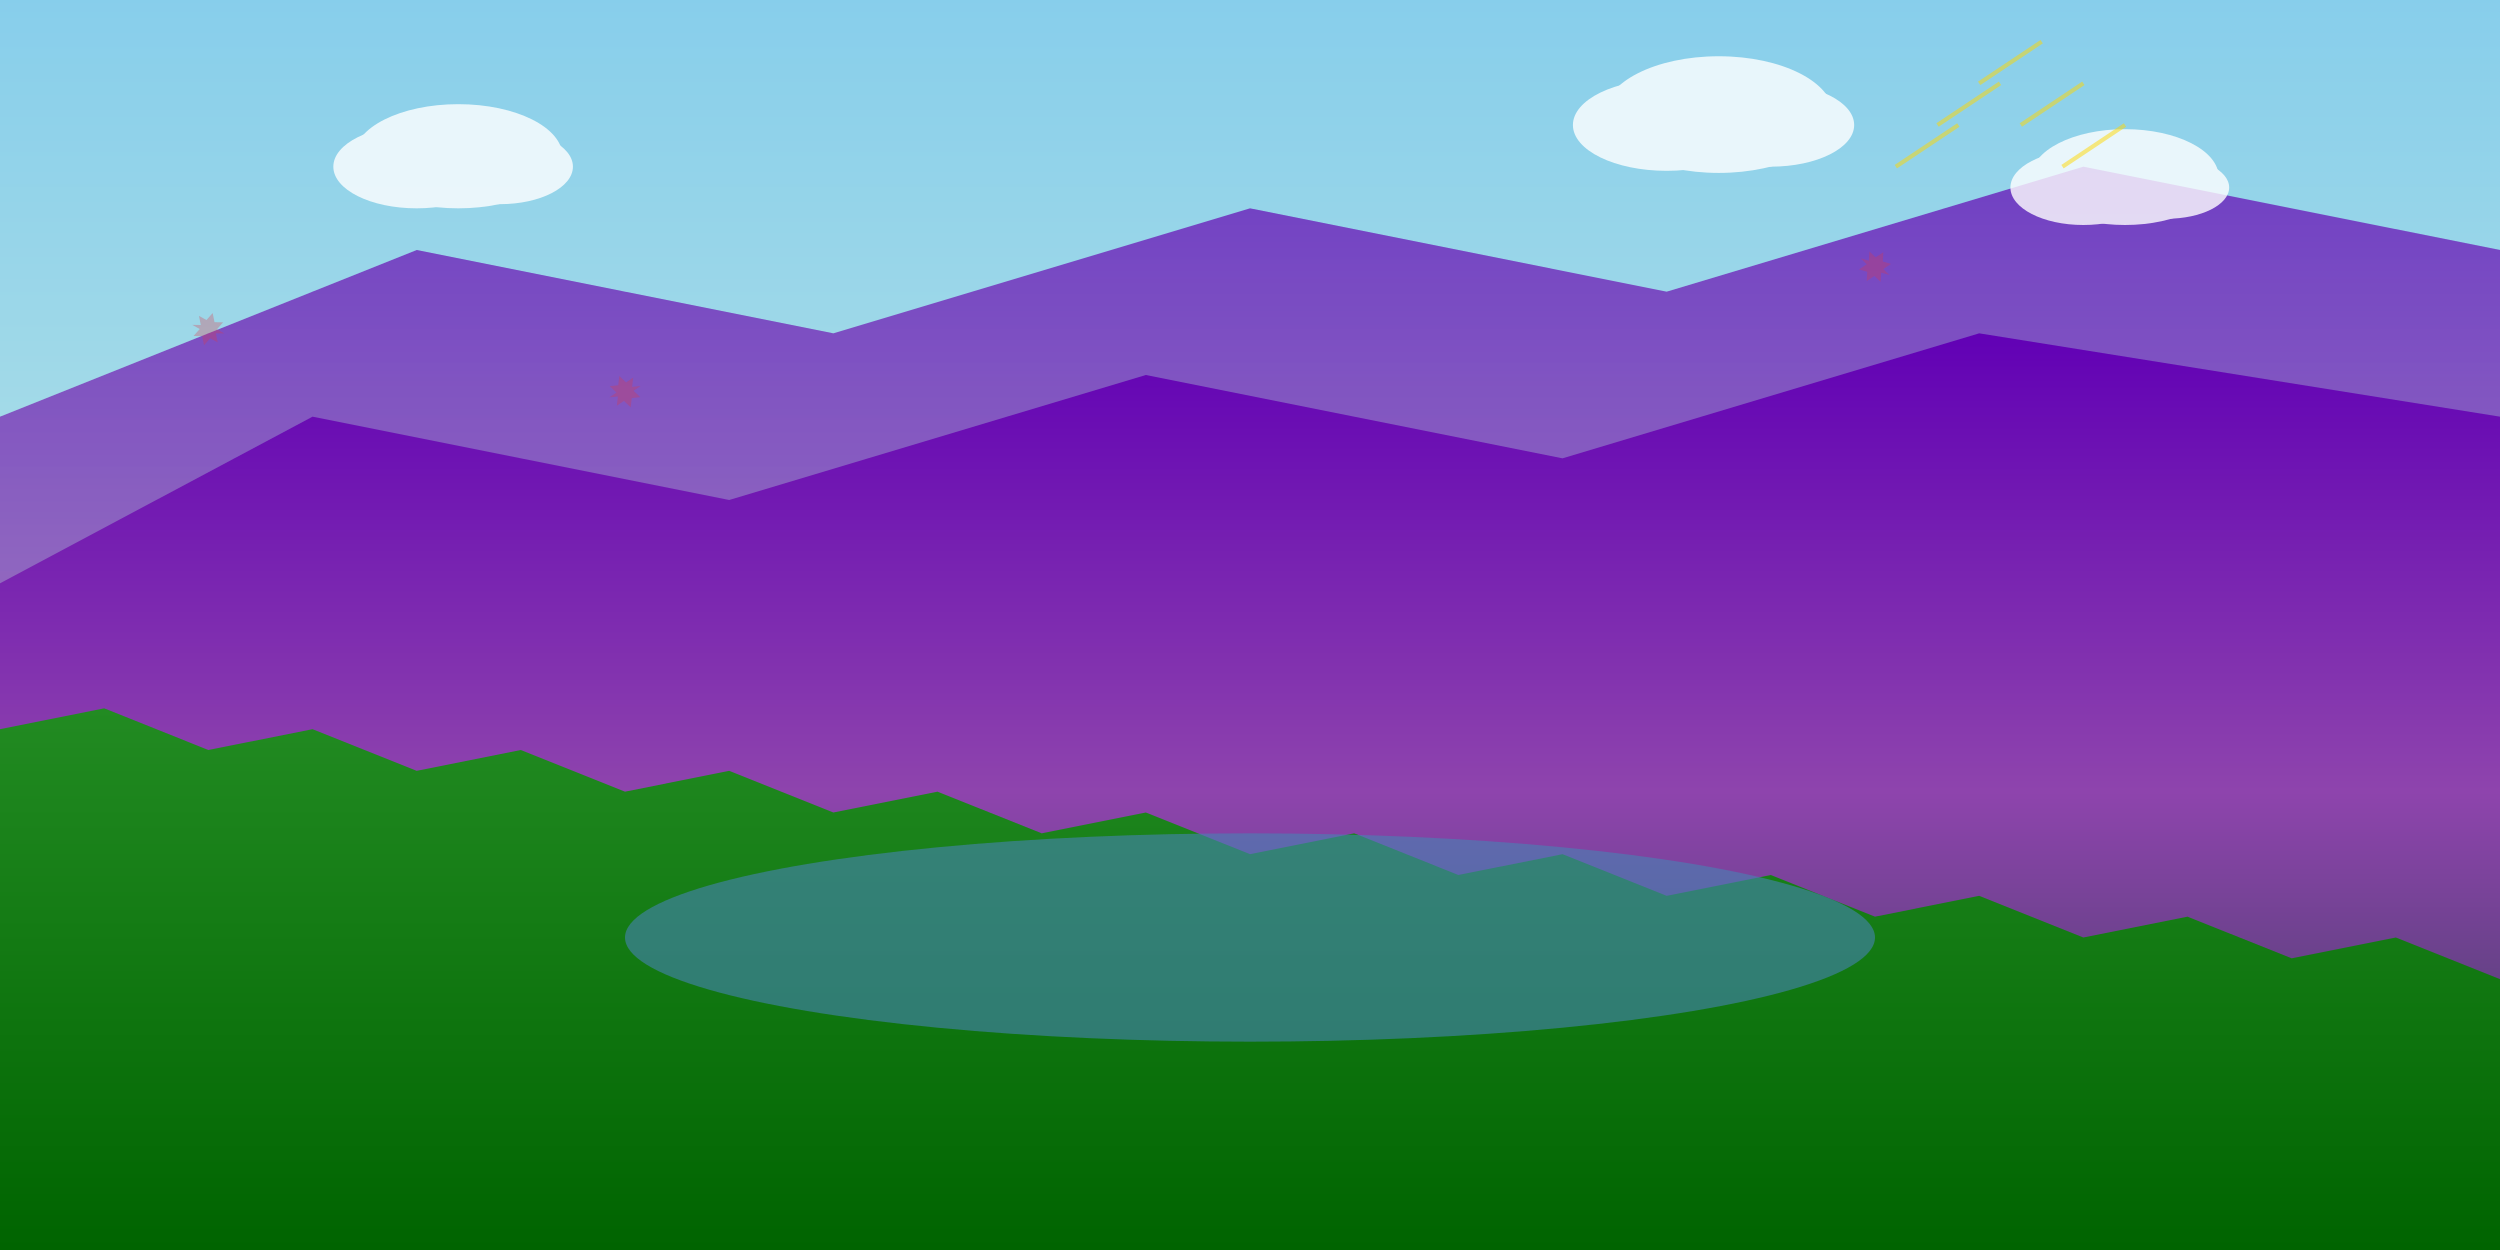
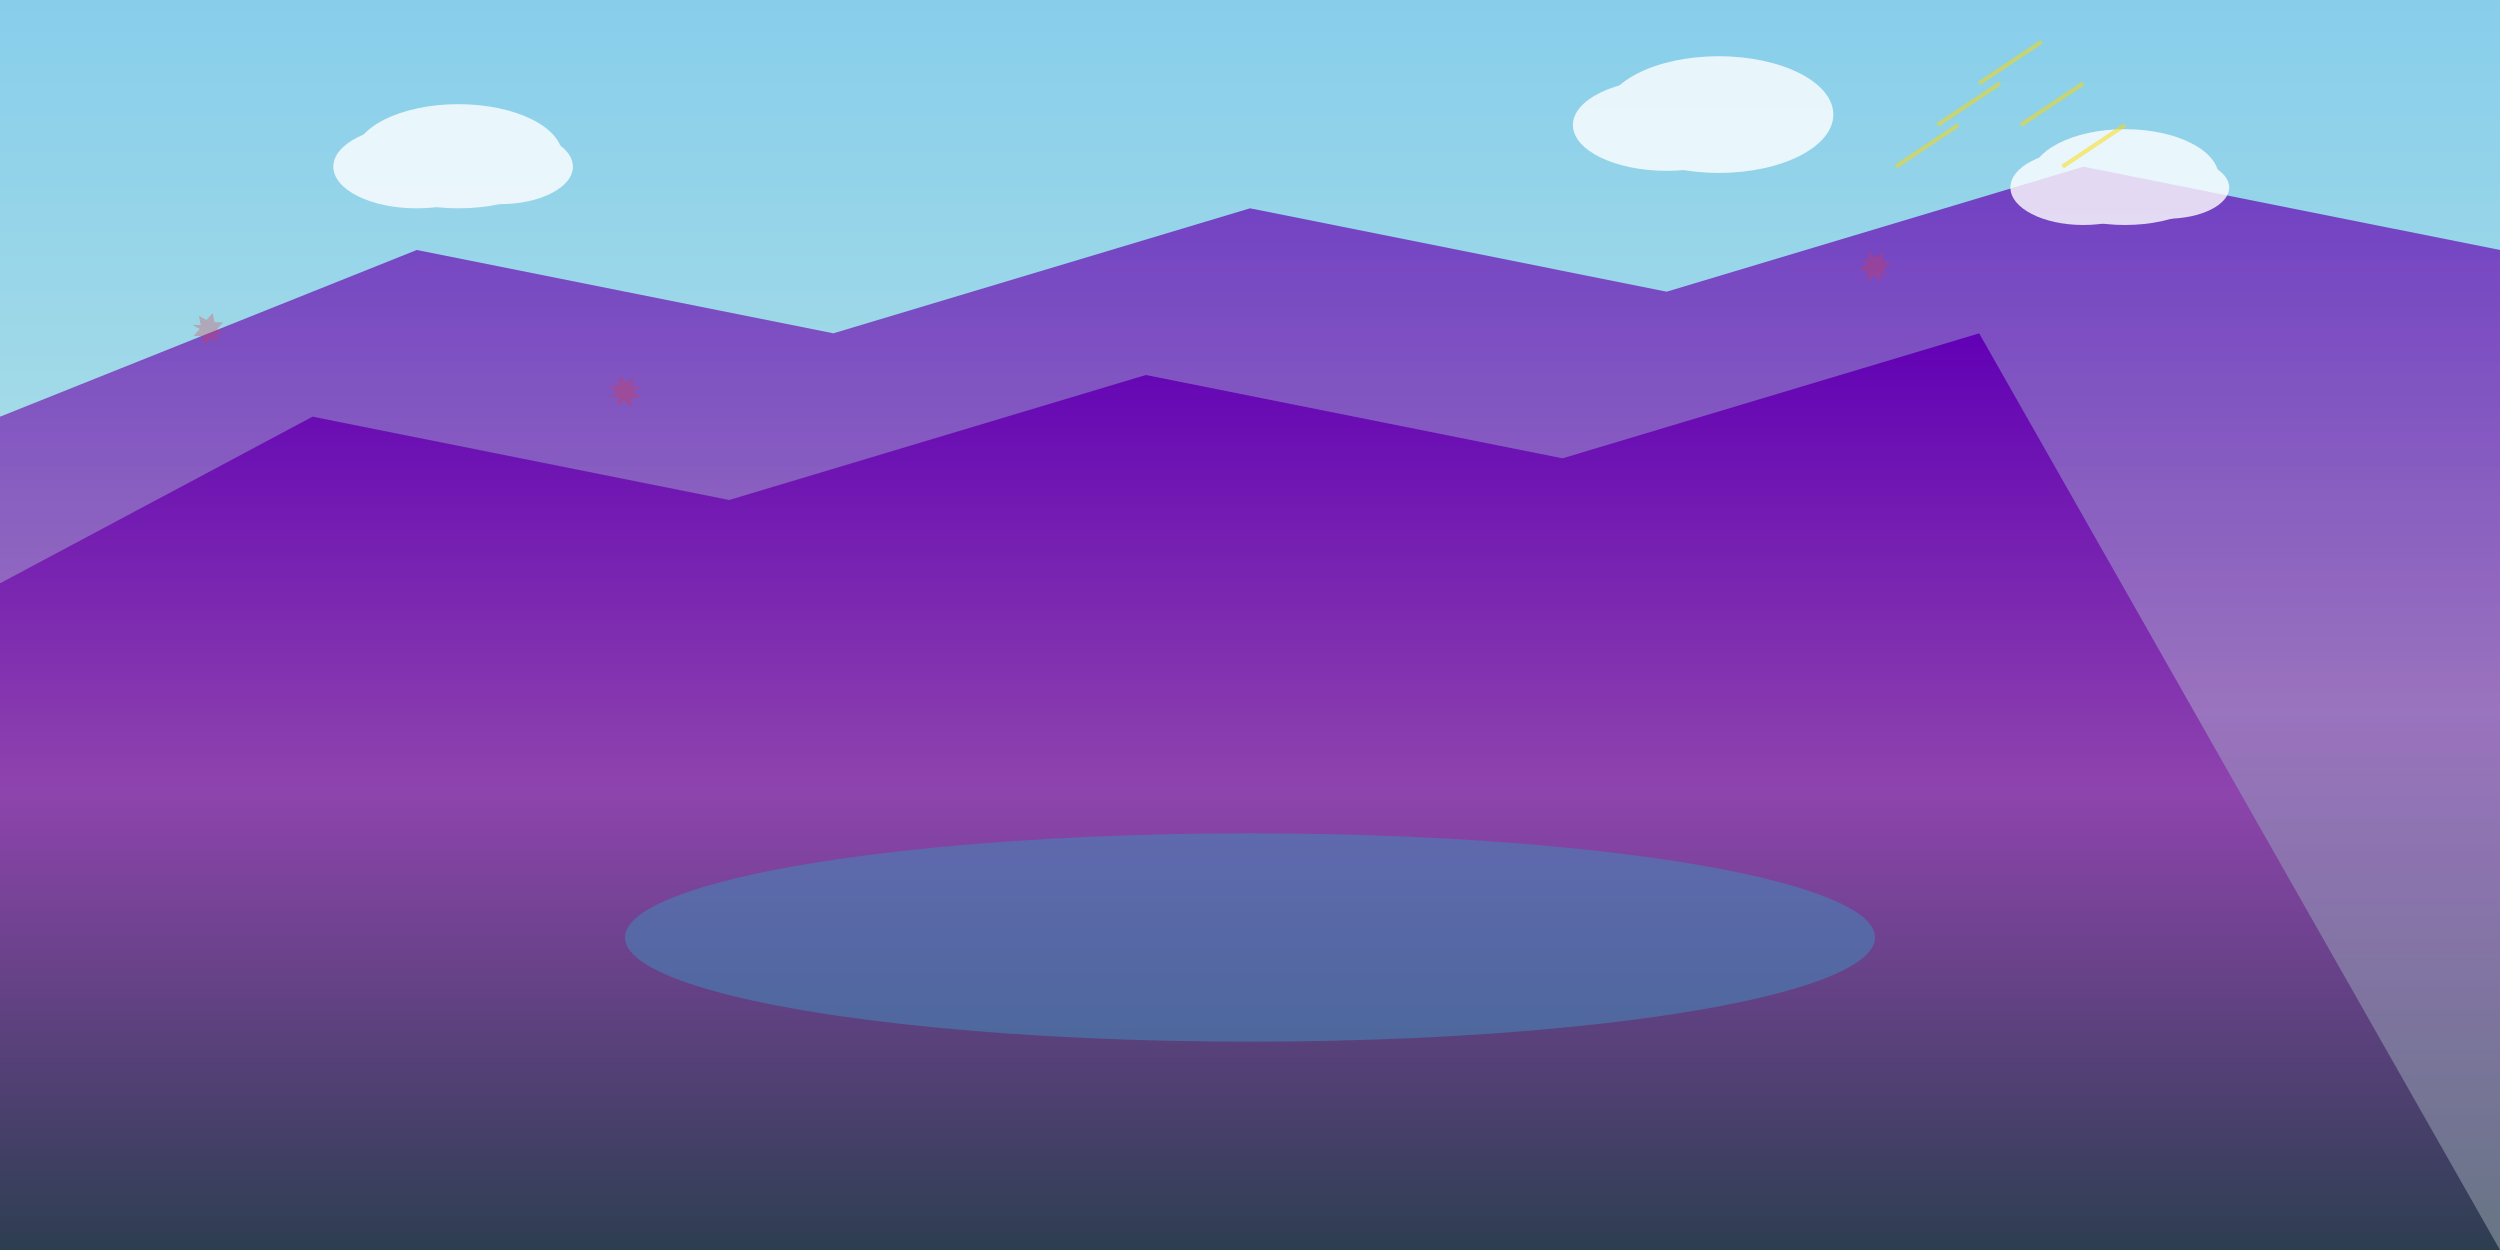
<svg xmlns="http://www.w3.org/2000/svg" width="1200" height="600" viewBox="0 0 1200 600" fill="none">
  <rect x="0" y="0" width="1200" height="600" fill="#333333" stroke="none" />
  <defs>
    <linearGradient id="skyGradient" x1="0%" y1="0%" x2="0%" y2="100%">
      <stop offset="0%" style="stop-color:#87CEEB" />
      <stop offset="50%" style="stop-color:#B0E0E6" />
      <stop offset="100%" style="stop-color:#F0F8FF" />
    </linearGradient>
    <linearGradient id="mountainGradient" x1="0%" y1="0%" x2="0%" y2="100%">
      <stop offset="0%" style="stop-color:#6100b5" />
      <stop offset="50%" style="stop-color:#8e44ad" />
      <stop offset="100%" style="stop-color:#2c3e50" />
    </linearGradient>
    <linearGradient id="forestGradient" x1="0%" y1="0%" x2="0%" y2="100%">
      <stop offset="0%" style="stop-color:#228B22" />
      <stop offset="100%" style="stop-color:#006400" />
    </linearGradient>
  </defs>
  <rect width="1200" height="600" fill="url(#skyGradient)" />
  <path d="M0 200 L200 120 L400 160 L600 100 L800 140 L1000 80 L1200 120 L1200 600 L0 600 Z" fill="url(#mountainGradient)" opacity="0.7" />
-   <path d="M0 280 L150 200 L350 240 L550 180 L750 220 L950 160 L1200 200 L1200 600 L0 600 Z" fill="url(#mountainGradient)" />
-   <path d="M0 350 L50 340 L100 360 L150 350 L200 370 L250 360 L300 380 L350 370 L400 390 L450 380 L500 400 L550 390 L600 410 L650 400 L700 420 L750 410 L800 430 L850 420 L900 440 L950 430 L1000 450 L1050 440 L1100 460 L1150 450 L1200 470 L1200 600 L0 600 Z" fill="url(#forestGradient)" />
+   <path d="M0 280 L150 200 L350 240 L550 180 L750 220 L950 160 L1200 600 L0 600 Z" fill="url(#mountainGradient)" />
  <ellipse cx="600" cy="450" rx="300" ry="50" fill="#4682B4" opacity="0.6" />
  <g fill="white" opacity="0.8">
    <ellipse cx="200" cy="80" rx="40" ry="20" />
    <ellipse cx="220" cy="75" rx="50" ry="25" />
    <ellipse cx="240" cy="80" rx="35" ry="18" />
    <ellipse cx="800" cy="60" rx="45" ry="22" />
    <ellipse cx="825" cy="55" rx="55" ry="28" />
-     <ellipse cx="850" cy="60" rx="40" ry="20" />
    <ellipse cx="1000" cy="90" rx="35" ry="18" />
    <ellipse cx="1020" cy="85" rx="45" ry="23" />
    <ellipse cx="1040" cy="90" rx="30" ry="15" />
  </g>
  <g fill="#dc3545" opacity="0.3">
    <path d="M100 150L102 154L106 153L104 157L108 158L104 159L106 163L102 162L100 166L98 162L94 163L96 159L92 158L96 157L94 153L98 154L100 150Z" transform="rotate(15 100 158)" />
    <path d="M300 180L302 184L306 183L304 187L308 188L304 189L306 193L302 192L300 196L298 192L294 193L296 189L292 188L296 187L294 183L298 184L300 180Z" transform="rotate(-20 300 188)" />
    <path d="M900 120L902 124L906 123L904 127L908 128L904 129L906 133L902 132L900 136L898 132L894 133L896 129L892 128L896 127L894 123L898 124L900 120Z" transform="rotate(30 900 128)" />
  </g>
  <g stroke="#FFD700" stroke-width="2" opacity="0.5">
    <line x1="950" y1="40" x2="980" y2="20" />
    <line x1="970" y1="60" x2="1000" y2="40" />
    <line x1="990" y1="80" x2="1020" y2="60" />
    <line x1="930" y1="60" x2="960" y2="40" />
    <line x1="910" y1="80" x2="940" y2="60" />
  </g>
</svg>